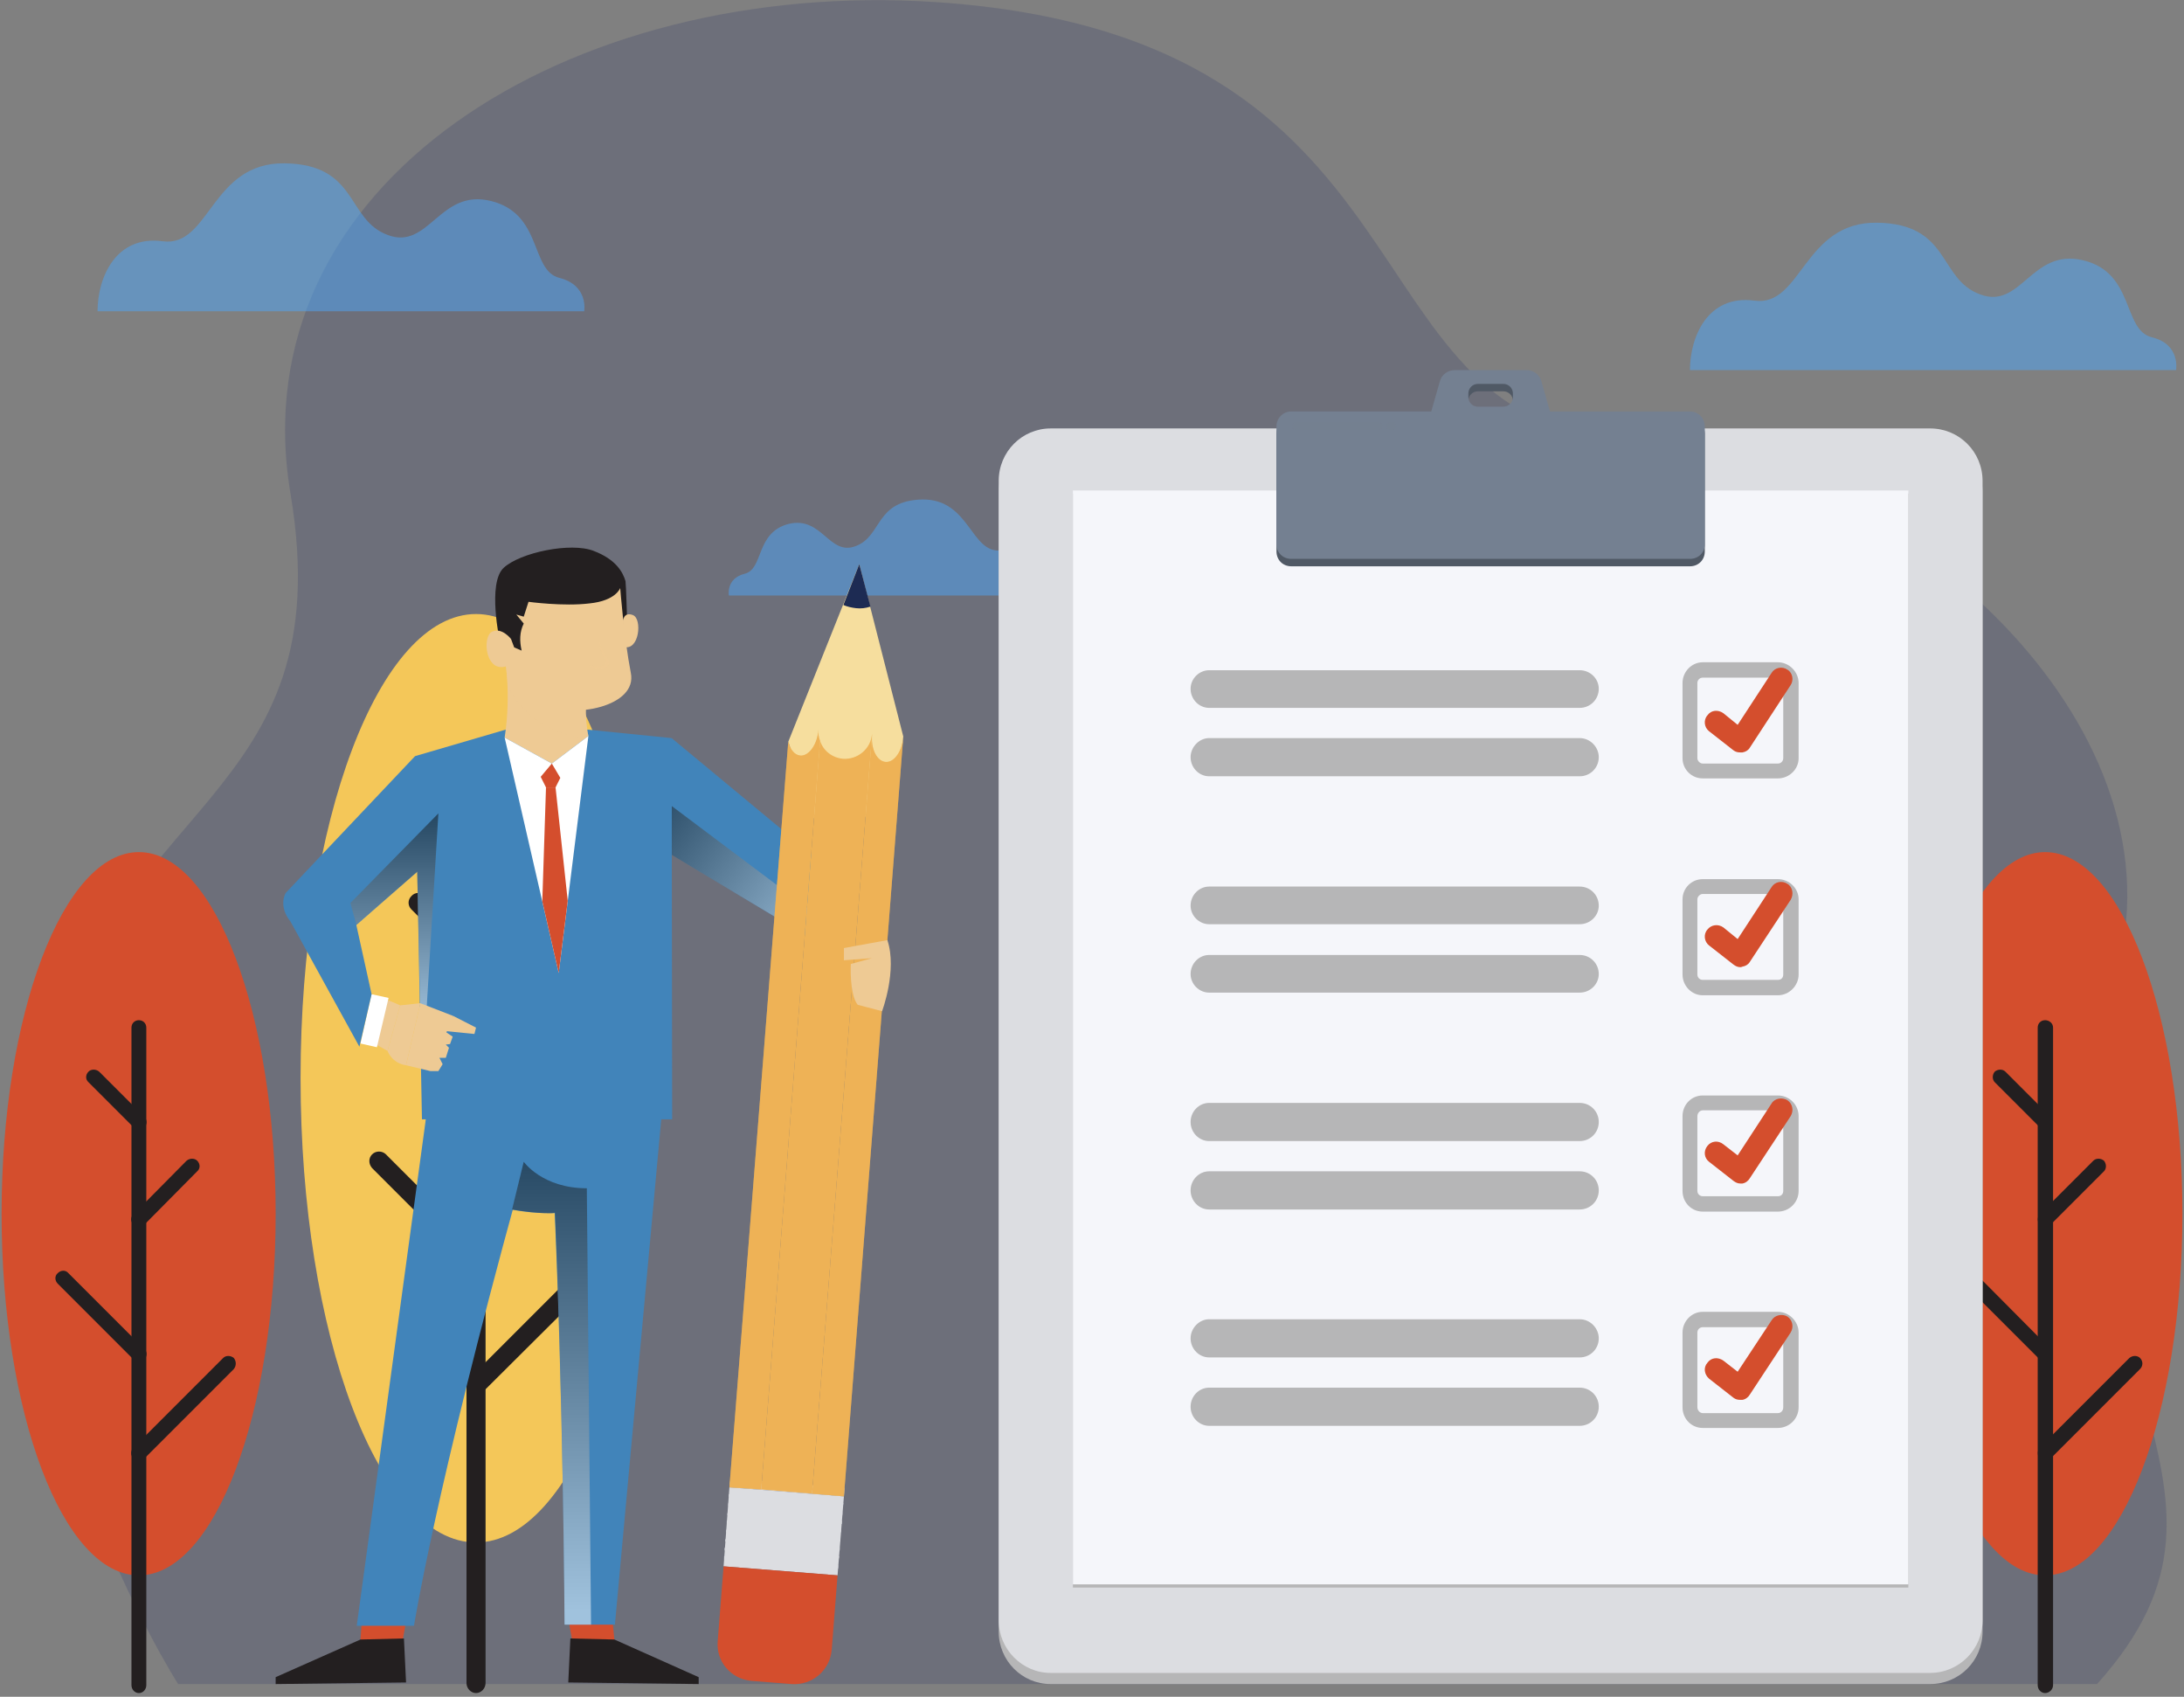
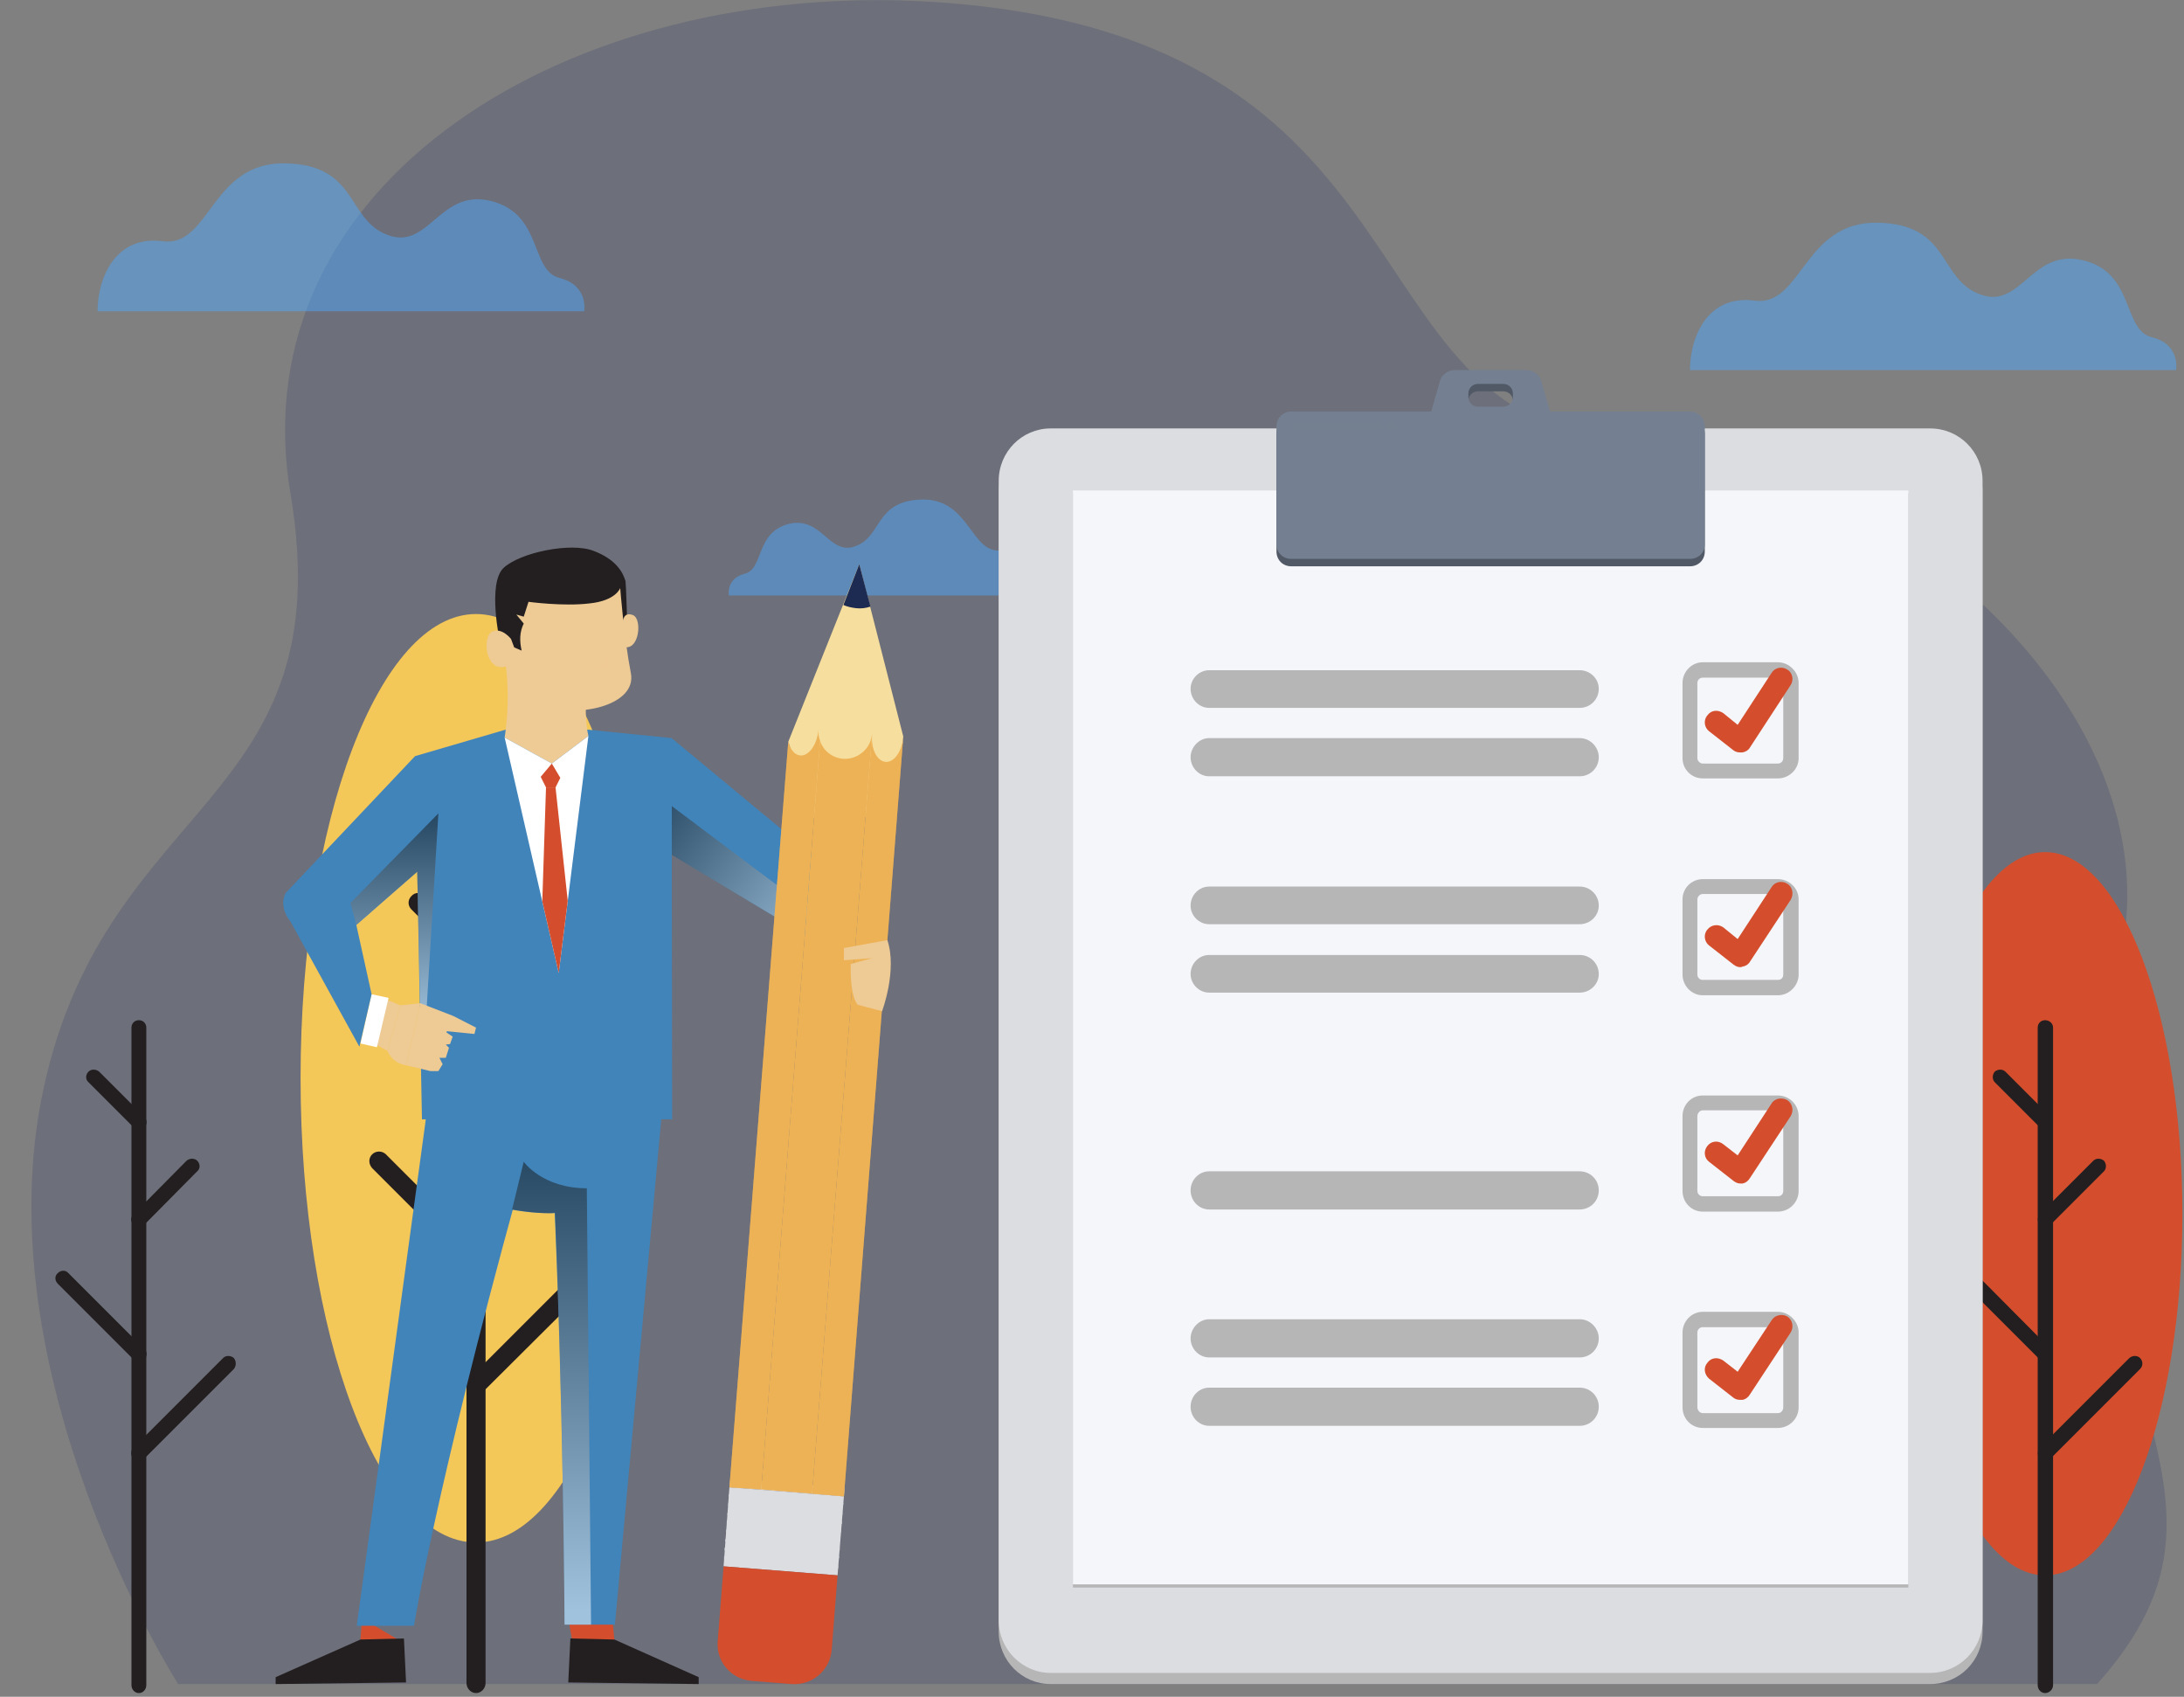
<svg xmlns="http://www.w3.org/2000/svg" version="1.2" viewBox="0 0 412 320" width="412" height="320">
  <rect x="0" y="0" width="412" height="320" fill="#808080" stroke="none" />
  <defs>
    <linearGradient id="P" gradientUnits="userSpaceOnUse" />
    <linearGradient id="g1" x2="1" href="#P" gradientTransform="matrix(-35.931,-27.652,6.404,-8.322,148.397,188.15)">
      <stop stop-color="#fff" />
      <stop offset="1" />
    </linearGradient>
    <linearGradient id="g2" x2="1" href="#P" gradientTransform="matrix(0,-89.674,15.37,0,-150.393,303.287)">
      <stop stop-color="#fff" />
      <stop offset="1" />
    </linearGradient>
    <linearGradient id="g3" x2="1" href="#P" gradientTransform="matrix(0,-41.668,17.327,0,26.578,193.474)">
      <stop stop-color="#fff" />
      <stop offset="1" />
    </linearGradient>
  </defs>
  <style>.a{opacity:.2;mix-blend-mode:multiply;fill:#242f66}.b{fill:#d44e2d}.c{fill:#231f20}.d{fill:#f4c759}.e{opacity:.5;fill:#4fa7f8}.f{fill:#b6b6b7}.g{fill:#dcdde1}.h{fill:#f5f6fa}.i{fill:#505965}.j{fill:#748091}.k{opacity:.5;mix-blend-mode:screen;fill:#748091}.l{fill:#4184ba}.m{opacity:.5;mix-blend-mode:multiply;fill:url(#g1)}.n{fill:#f6de9e}.o{mix-blend-mode:multiply;fill:#dcdde1}.p{fill:#eeb256}.q{opacity:.5;mix-blend-mode:multiply;fill:#eeb256}.r{fill:#1d2b53}.s{fill:#eeca94}.t{opacity:.5;mix-blend-mode:multiply;fill:#eeca94}.u{opacity:.8;mix-blend-mode:multiply;fill:#eeca94}.v{fill:#fff}.w{opacity:.5;mix-blend-mode:multiply;fill:url(#g2)}.x{opacity:.5;mix-blend-mode:multiply;fill:url(#g3)}</style>
  <path class="a" d="m33.6 317.6c0 0-37.3-58.3-25.3-112.7 12-54.5 56.3-53.3 46.5-111.8-9.8-58.5 52.4-97.3 121.8-92.7 95.6 6.4 76.6 78.5 128.5 82.3 51.9 3.8 104.9 51.6 95 97.4-17.1 78.3 30.3 98.8-4.5 137.5z" />
-   <path class="b" d="m52 228.9c0 37.7-11.5 68.2-25.8 68.2-14.3 0-25.9-30.5-25.9-68.2 0-37.6 11.6-68.2 25.9-68.2 14.3 0 25.8 30.6 25.8 68.2z" />
  <path class="c" d="m26.2 319.3c-0.8 0-1.4-0.7-1.4-1.5v-124c0-0.8 0.6-1.4 1.4-1.4 0.8 0 1.4 0.6 1.4 1.4v124c0 0.8-0.6 1.5-1.4 1.5z" />
  <path class="c" d="m26.2 275.5c-0.4 0-0.7-0.2-1-0.4-0.6-0.6-0.6-1.5 0-2.1l16.9-16.9c0.5-0.5 1.4-0.5 2 0 0.5 0.6 0.5 1.5 0 2.1l-16.9 16.9c-0.3 0.2-0.6 0.4-1 0.4z" />
  <path class="c" d="m26.2 256.8c-0.4 0-0.7-0.1-1-0.4l-14.3-14.3c-0.6-0.6-0.6-1.5 0-2 0.6-0.6 1.5-0.6 2 0l14.3 14.3c0.6 0.5 0.6 1.4 0 2-0.3 0.3-0.6 0.4-1 0.4z" />
  <path class="c" d="m26.2 231.4c-0.4 0-0.7-0.1-1-0.4-0.6-0.6-0.6-1.5 0-2l10-10.1c0.6-0.5 1.5-0.5 2 0 0.6 0.6 0.6 1.5 0 2l-10 10.1c-0.3 0.3-0.6 0.4-1 0.4z" />
  <path class="c" d="m26.2 213c-0.4 0-0.7-0.1-1-0.4l-8.5-8.5c-0.6-0.5-0.6-1.4 0-2 0.5-0.5 1.4-0.5 2 0l8.5 8.5c0.6 0.6 0.6 1.5 0 2-0.3 0.3-0.6 0.4-1 0.4z" />
  <path class="b" d="m411.7 228.9c0 37.7-11.6 68.2-25.9 68.2-14.2 0-25.8-30.5-25.8-68.2 0-37.6 11.6-68.2 25.8-68.2 14.3 0 25.9 30.6 25.9 68.2z" />
  <path class="c" d="m385.8 319.3c-0.8 0-1.4-0.7-1.4-1.5v-124c0-0.8 0.6-1.4 1.4-1.4 0.8 0 1.5 0.6 1.5 1.4v124c0 0.8-0.7 1.5-1.5 1.5z" />
  <path class="c" d="m385.8 275.5c-0.3 0-0.7-0.2-1-0.4-0.5-0.6-0.5-1.5 0-2.1l16.9-16.9c0.6-0.5 1.5-0.5 2 0 0.6 0.6 0.6 1.5 0 2.1l-16.9 16.9c-0.2 0.2-0.6 0.4-1 0.4z" />
  <path class="c" d="m385.8 256.8c-0.3 0-0.7-0.1-1-0.4l-14.3-14.3c-0.5-0.6-0.5-1.5 0-2 0.6-0.6 1.5-0.6 2.1 0l14.2 14.3c0.6 0.5 0.6 1.4 0 2-0.2 0.3-0.6 0.4-1 0.4z" />
  <path class="c" d="m385.8 231.4c-0.3 0-0.7-0.1-1-0.4-0.5-0.6-0.5-1.5 0-2l10.1-10.1c0.5-0.5 1.4-0.5 2 0 0.5 0.6 0.5 1.5 0 2l-10.1 10.1c-0.2 0.3-0.6 0.4-1 0.4z" />
  <path class="c" d="m385.8 213c-0.3 0-0.7-0.1-1-0.4l-8.5-8.5c-0.5-0.5-0.5-1.4 0-2 0.6-0.5 1.5-0.5 2 0l8.5 8.5c0.6 0.6 0.6 1.5 0 2-0.2 0.3-0.6 0.4-1 0.4z" />
  <path class="d" d="m123 203.3c0 48.4-14.9 87.6-33.2 87.6-18.3 0-33.1-39.2-33.1-87.6 0-48.3 14.8-87.5 33.1-87.5 18.3 0 33.2 39.2 33.2 87.5z" />
  <path class="c" d="m89.8 319.3c-1 0-1.8-0.9-1.8-1.9v-159.1c0-1 0.8-1.8 1.8-1.8 1 0 1.8 0.8 1.8 1.8v159.1c0 1-0.8 1.9-1.8 1.9z" />
  <path class="c" d="m89.8 263.1c-0.5 0-0.9-0.2-1.3-0.6-0.7-0.7-0.7-1.8 0-2.5l21.7-21.7c0.7-0.7 1.9-0.7 2.6 0 0.7 0.7 0.7 1.8 0 2.6l-21.7 21.6c-0.3 0.4-0.8 0.6-1.3 0.6z" />
  <path class="c" d="m89.8 239.1c-0.5 0-0.9-0.2-1.3-0.5l-18.3-18.3c-0.7-0.8-0.7-1.9 0-2.6 0.7-0.7 1.9-0.7 2.6 0l18.3 18.3c0.7 0.7 0.7 1.9 0 2.6-0.3 0.3-0.8 0.5-1.3 0.5z" />
  <path class="c" d="m89.8 206.5c-0.5 0-0.9-0.2-1.3-0.5-0.7-0.7-0.7-1.9 0-2.6l12.9-12.9c0.7-0.7 1.9-0.7 2.6 0 0.7 0.7 0.7 1.9 0 2.6l-12.9 12.9c-0.3 0.3-0.8 0.5-1.3 0.5z" />
  <path class="c" d="m89.8 183c-0.5 0-0.9-0.2-1.3-0.6l-10.9-10.9c-0.7-0.7-0.7-1.8 0-2.5 0.7-0.8 1.9-0.8 2.6 0l10.9 10.9c0.7 0.7 0.7 1.8 0 2.5-0.3 0.4-0.8 0.6-1.3 0.6z" />
  <path class="e" d="m137.5 112.3c0 0-0.6-3.2 3-4.1 3.6-0.9 2-7.8 8.3-9.4 6.3-1.5 7.6 6.1 12.6 4.2 5.1-1.9 3.6-8.6 12.6-8.8 9-0.1 9.1 10.3 14.9 9.6 5.8-0.8 7.9 4.4 7.9 8.5z" />
  <path class="f" d="m364.1 317.6h-165.9c-5.4 0-9.8-4.4-9.8-9.9v-214.9c0-5.4 4.4-9.9 9.8-9.9h165.9c5.5 0 9.9 4.5 9.9 9.9v214.9c0 5.5-4.4 9.9-9.9 9.9z" />
  <path class="g" d="m364.1 315.5h-165.9c-5.4 0-9.8-4.5-9.8-9.9v-214.9c0-5.5 4.4-9.9 9.8-9.9h165.9c5.5 0 9.9 4.4 9.9 9.9v214.9c0 5.4-4.4 9.9-9.9 9.9z" />
  <path class="f" d="m360 299.4h-157.6v-206.3h157.6z" />
  <path class="h" d="m360 298.8h-157.6v-206.3h157.6z" />
  <path fill-rule="evenodd" class="i" d="m321.6 81.8v22.2c0 1.6-1.2 2.8-2.8 2.8h-75.2c-1.6 0-2.8-1.2-2.8-2.8v-22.2c0-1.6 1.2-2.8 2.8-2.8h26.4l1.6-5.7c0.3-1.2 1.5-2.1 2.8-2.1h13.6c1.3 0 2.5 0.9 2.8 2.1l1.6 5.7h26.4c1.6 0 2.8 1.2 2.8 2.8zm-44.6-5.5c0 1 0.8 1.8 1.8 1.8h4.8c1 0 1.8-0.8 1.8-1.8v-0.7c0-1-0.8-1.8-1.8-1.8h-4.8c-1 0-1.8 0.8-1.8 1.8z" />
  <path fill-rule="evenodd" class="j" d="m321.6 80.4v22.3c0 1.5-1.2 2.7-2.8 2.7h-75.2c-1.6 0-2.8-1.2-2.8-2.7v-22.3c0-1.5 1.2-2.8 2.8-2.8h26.4l1.6-5.6c0.3-1.3 1.5-2.2 2.8-2.2h13.6c1.3 0 2.5 0.9 2.8 2.2l1.6 5.6h26.4c1.6 0 2.8 1.3 2.8 2.8zm-44.6-5.5c0 1 0.8 1.8 1.8 1.8h4.8c1 0 1.8-0.8 1.8-1.8v-0.7c0-1-0.8-1.8-1.8-1.8h-4.8c-1 0-1.8 0.8-1.8 1.8z" />
  <path class="f" d="m298 133.5h-69.9c-1.9 0-3.5-1.6-3.5-3.6 0-1.9 1.6-3.5 3.5-3.5h69.9c2 0 3.6 1.6 3.6 3.5 0 2-1.6 3.6-3.6 3.6z" />
  <path class="f" d="m298 146.4h-69.9c-1.9 0-3.5-1.6-3.5-3.6 0-1.9 1.6-3.6 3.5-3.6h69.9c2 0 3.6 1.7 3.6 3.6 0 2-1.6 3.6-3.6 3.6z" />
  <path class="f" d="m298 174.3h-69.9c-1.9 0-3.5-1.6-3.5-3.5 0-2 1.6-3.6 3.5-3.6h69.9c2 0 3.6 1.6 3.6 3.6 0 1.9-1.6 3.5-3.6 3.5z" />
  <path class="f" d="m298 187.2h-69.9c-1.9 0-3.5-1.6-3.5-3.5 0-2 1.6-3.6 3.5-3.6h69.9c2 0 3.6 1.6 3.6 3.6 0 1.9-1.6 3.5-3.6 3.5z" />
-   <path class="f" d="m298 215.2h-69.9c-1.9 0-3.5-1.6-3.5-3.6 0-2 1.6-3.6 3.5-3.6h69.9c2 0 3.6 1.6 3.6 3.6 0 2-1.6 3.6-3.6 3.6z" />
  <path class="f" d="m298 228.1h-69.9c-1.9 0-3.5-1.6-3.5-3.6 0-2 1.6-3.6 3.5-3.6h69.9c2 0 3.6 1.6 3.6 3.6 0 2-1.6 3.6-3.6 3.6z" />
  <path class="f" d="m298 256h-69.9c-1.9 0-3.5-1.6-3.5-3.6 0-1.9 1.6-3.6 3.5-3.6h69.9c2 0 3.6 1.7 3.6 3.6 0 2-1.6 3.6-3.6 3.6z" />
  <path class="f" d="m298 268.9h-69.9c-1.9 0-3.5-1.6-3.5-3.6 0-2 1.6-3.6 3.5-3.6h69.9c2 0 3.6 1.6 3.6 3.6 0 2-1.6 3.6-3.6 3.6z" />
  <path fill-rule="evenodd" class="f" d="m335.4 146.8h-14.2c-2.1 0-3.8-1.7-3.8-3.8v-14.2c0-2.1 1.7-3.9 3.8-3.9h14.2c2.1 0 3.9 1.8 3.9 3.9v14.2c0 2.1-1.8 3.8-3.9 3.8zm-14.2-19c-0.5 0-1 0.4-1 1v14.2c0 0.5 0.5 1 1 1h14.2c0.6 0 1-0.5 1-1v-14.2c0-0.6-0.4-1-1-1z" />
  <path fill-rule="evenodd" class="f" d="m335.4 187.7h-14.2c-2.1 0-3.8-1.8-3.8-3.9v-14.2c0-2.1 1.7-3.8 3.8-3.8h14.2c2.1 0 3.9 1.7 3.9 3.8v14.2c0 2.1-1.8 3.9-3.9 3.9zm-14.2-19.1c-0.5 0-1 0.5-1 1v14.2c0 0.6 0.5 1 1 1h14.2c0.6 0 1-0.4 1-1v-14.2c0-0.5-0.4-1-1-1z" />
  <path fill-rule="evenodd" class="f" d="m335.4 228.5h-14.2c-2.1 0-3.8-1.7-3.8-3.9v-14.1c0-2.2 1.7-3.9 3.8-3.9h14.2c2.1 0 3.9 1.7 3.9 3.9v14.1c0 2.2-1.8 3.9-3.9 3.9zm-14.2-19.1c-0.5 0-1 0.5-1 1.1v14.1c0 0.6 0.5 1 1 1h14.2c0.6 0 1-0.4 1-1v-14.1c0-0.6-0.4-1.1-1-1.1z" />
  <path fill-rule="evenodd" class="f" d="m335.4 269.3h-14.2c-2.1 0-3.8-1.7-3.8-3.9v-14.1c0-2.1 1.7-3.9 3.8-3.9h14.2c2.1 0 3.9 1.8 3.9 3.9v14.1c0 2.2-1.8 3.9-3.9 3.9zm-14.2-19c-0.5 0-1 0.4-1 1v14.1c0 0.6 0.5 1.1 1 1.1h14.2c0.6 0 1-0.5 1-1.1v-14.1c0-0.6-0.4-1-1-1z" />
  <path class="b" d="m328.3 141.9c-0.5 0-0.9-0.1-1.3-0.4l-4.6-3.6c-0.9-0.7-1.1-2.1-0.3-3 0.7-1 2-1.1 3-0.4l2.7 2.2 6.4-9.8c0.6-1 2-1.3 3-0.6 1 0.6 1.2 2 0.6 2.9l-7.7 11.8c-0.3 0.5-0.8 0.8-1.4 0.9q-0.2 0-0.4 0z" />
  <path class="b" d="m328.3 182.4c-0.5 0-0.9-0.2-1.3-0.5l-4.6-3.6c-0.9-0.7-1.1-2.1-0.3-3 0.7-0.9 2-1.1 3-0.4l2.7 2.2 6.4-9.8c0.6-1 2-1.3 3-0.6 1 0.6 1.2 2 0.6 3l-7.7 11.7c-0.3 0.5-0.8 0.8-1.4 0.9q-0.2 0.1-0.4 0.1z" />
  <path class="b" d="m328.3 223.2c-0.5 0-0.9-0.2-1.3-0.5l-4.6-3.6c-0.9-0.7-1.1-2-0.3-3 0.7-0.9 2-1.1 3-0.3l2.7 2.1 6.4-9.8c0.6-1 2-1.2 3-0.6 1 0.7 1.2 2 0.6 3l-7.7 11.7c-0.3 0.5-0.8 0.9-1.4 1q-0.2 0-0.4 0z" />
  <path class="b" d="m328.3 264c-0.5 0-0.9-0.1-1.3-0.4l-4.6-3.6c-0.9-0.8-1.1-2.1-0.3-3 0.7-1 2-1.1 3-0.4l2.7 2.1 6.4-9.7c0.6-1 2-1.3 3-0.7 1 0.7 1.2 2 0.6 3l-7.7 11.7c-0.3 0.5-0.8 0.9-1.4 1q-0.2 0-0.4 0z" />
  <path class="k" d="m260.1 81.1h-15.6c-0.4 0-0.7-0.3-0.7-0.7 0-0.4 0.3-0.8 0.7-0.8h15.6c0.4 0 0.7 0.4 0.7 0.8 0 0.4-0.3 0.7-0.7 0.7z" />
  <path class="k" d="m262.7 81.1h-0.4c-0.4 0-0.7-0.3-0.7-0.7 0-0.4 0.3-0.8 0.7-0.8h0.4c0.4 0 0.7 0.4 0.7 0.8 0 0.4-0.3 0.7-0.7 0.7z" />
  <path class="b" d="m115.5 305.2l0.4 4c-1.9 1.9-4.8 2-7.9 0.5l-0.9-5z" />
  <path class="c" d="m115.9 309.2l15.9 7.1v1.3l-24.6-0.3 0.4-8.3z" />
-   <path class="b" d="m68.3 305.2l-0.3 4c1.9 1.9 4.8 2 7.9 0.5l0.9-5z" />
+   <path class="b" d="m68.3 305.2l-0.3 4c1.9 1.9 4.8 2 7.9 0.5z" />
  <path class="l" d="m81.1 205l-1.9 16.8c0 0 11.7 7 24.5 7 12.8 0 19.5-4.3 19.5-4.3l2-19.6z" />
  <path class="l" d="m126.7 139.2l28.7 23.8-1.4 14.6-31.1-18.7z" />
  <path class="m" d="m126.7 161.2v-9.2l26.5 19.9-4.5 2.5z" />
  <path class="n" d="m170.4 138.9l-8.3-32.5-13.4 33.5 4.8 14.4 9.8-0.3c0 0 6.4-6.3 7.1-15.1z" />
  <path class="g" d="m136.5 295.4l21.5 1.7 1.2-14.9-21.6-1.7z" />
  <path class="o" d="m137.8 278.9l21.5 1.7-0.1 1.6-21.6-1.7z" />
  <path class="b" d="m141.8 317l7.5 0.6c3.9 0.3 7.3-2.6 7.6-6.5l1.1-14-21.5-1.7-1.1 14c-0.4 3.9 2.5 7.3 6.4 7.6z" />
  <path class="o" d="m136.6 293.5l21.5 1.7v0.6l-21.5-1.7z" />
  <path class="o" d="m136.7 291.9l21.6 1.6-0.1 0.6-21.5-1.7z" />
  <path class="o" d="m136.9 290.2l21.5 1.7v0.5l-21.6-1.7z" />
  <path class="o" d="m137 288.5l21.5 1.7v0.5l-21.5-1.7z" />
  <path class="o" d="m137.1 286.8l21.6 1.7-0.1 0.5-21.5-1.7z" />
  <path class="o" d="m137.3 285.1l21.5 1.7v0.6l-21.6-1.7z" />
  <path class="o" d="m137.4 283.5l21.5 1.7v0.5l-21.5-1.7z" />
  <path class="o" d="m137.5 281.8l21.6 1.7-0.1 0.5-21.5-1.7z" />
  <path class="p" d="m159 143.1c-2-0.2-3.7-1.5-4.3-3.4l-11.1 141.2 9.6 0.8 11.3-143q0-0.1 0-0.3c-0.2 2.8-2.7 4.9-5.5 4.7z" />
  <path class="p" d="m151 142.5c-1.1-0.1-1.9-1.1-2.3-2.6l-11.1 140.6 6 0.4 11.1-141.2q-0.4-0.9-0.3-2.1c-0.2 2.8-1.8 5-3.4 4.9z" />
  <path class="q" d="m151 142.5c-1.1-0.1-1.9-1.1-2.3-2.6l-11.1 140.6 6 0.4 11.1-141.2q-0.4-0.9-0.3-2.1c-0.2 2.8-1.8 5-3.4 4.9z" />
  <path class="p" d="m167.1 143.7c-1.6-0.1-2.8-2.3-2.6-5l-11.3 143 6 0.5 11.2-143.3c-0.2 2.8-1.7 4.9-3.3 4.8z" />
  <path class="q" d="m167.1 143.7c-1.6-0.1-2.8-2.3-2.6-5l-11.3 143 6 0.5 11.2-143.3c-0.2 2.8-1.7 4.9-3.3 4.8z" />
  <path class="r" d="m162.1 106.4l-3 7.7c0.7 0.3 1.5 0.5 2.4 0.6 0.9 0.1 1.8 0 2.7-0.3z" />
  <path class="l" d="m95.4 137.6l-17.1 5 1.3 68.5h47.2l-0.1-71.9-15.9-1.6z" />
  <path class="s" d="m95.2 124.1c0 0 1.3 6.5 0 15l8.9 4.9 6.9-5.2c0 0-1.1-4.3 0-9.8l-8.6-7.2-5.2 1.5z" />
-   <path class="t" d="m111 129l-8.6-7.2-5.2 1.5-2 0.8q0 0 0 0.1 0 0 0 0c0.3 1.4 0.4 2.8 0.5 4.2 0.2 2.1 1.9 4.1 3.3 5.5 2.1 2.2 4.9 3.7 7.9 4.6q1.6 0.5 3.4 0.8l0.7-0.5c0 0-1.1-4.3 0-9.8z" />
  <path class="c" d="m118.3 117c0 0-0.2-6.8-0.3-7.4-0.5-1.7-1.8-4.1-6-5.7-4.3-1.7-13.9 0.3-17 3.2-3.1 2.9-0.7 13.9-0.7 13.9l5.2 4 4.9-1.2 2.7-9.1z" />
  <path class="s" d="m117 110.9c0 0 0.7 9.3 2 16 1.3 6.3-10.7 8.8-17.2 5.9-0.7-0.4-1.4-1-1.9-1.6-0.9-1.3-2.3-3.6-3.2-7.3 0 0-0.3 2.1-2.3 1.9-3-0.2-3.3-6-1.5-6.7 1.8-0.8 3.5 1.4 3.5 1.4l0.6 1.6 1.4 0.6c-0.4-1.8-0.4-3.5 0.4-5.1l-1.4-1.7 1.4 0.4 0.9-2.8c0 0 6.6 0.9 11.5 0.3 5-0.5 5.8-2.9 5.8-2.9z" />
  <path class="s" d="m117.5 117.2c0 0 0.1-1.9 1.9-1.2 1.8 0.7 1.2 6.8-1.7 6z" />
  <path class="u" d="m112.8 119.9c0 0 0.3 2.9 1.3 4.4 1 1.4-1.7 1.8-3 1 0 0 0.4 1 1.8 0.9 1.5 0 2.1-0.8 2-1.4-0.1-0.6-1.4-1.7-2.1-4.9z" />
  <path class="v" d="m95.2 139.1l10.2 44.4 5.6-44.7-6.9 5.2z" />
  <path class="s" d="m75.5 189.6l-3.3-1.4-3 7.8 3.9 2.2z" />
  <path class="v" d="m71.1 197.5l-3.1-0.7 2.1-9.3 3.2 0.7z" />
  <path class="l" d="m70.1 187.5l-3.4-15.4-4.4-1.8-7.5 3.5 13 23.6z" />
  <path class="l" d="m78.3 142.6l-24.4 25.8c0 0-1.5 2.4 0.9 5.4l10.3 2.5 18.2-15.9c0 0 1.7-9.2-5-17.8z" />
  <path class="l" d="m125.1 207.2l-9.1 99.2h-9.5c0 0-0.2-43.2-2.1-82.9z" />
  <path class="l" d="m80.9 206.9l-13.6 99.7h10.8c0 0 4-25.4 19.6-82z" />
  <path class="c" d="m68 309.2l-16 7.1v1.3l24.6-0.3-0.4-8.3z" />
  <path class="w" d="m110.7 224.1c-8.4 0-11.9-5-11.9-5l-2.2 9c2.3 0.4 4.7 0.7 7.1 0.7q0.5 0 1-0.1c1.6 38.2 1.8 77.7 1.8 77.7h5z" />
  <path class="x" d="m82.7 153.4l-16.6 16.9 1.1 4v0.1l11.5-10 0.6 27 1 1.8z" />
  <path class="s" d="m79.3 189.2l-2.7 11.7 4.6 1.1 4.3-10.4z" />
  <path class="s" d="m79.3 189.2l-3.8 0.4-2.4 8.6c0 0 0.8 2.3 3.5 2.7z" />
  <path class="b" d="m104.1 144l-2.1 2.5 1 2h1.8l0.9-1.8z" />
  <path class="b" d="m103 148.5l-0.7 21.5 3.1 13.5 1.7-13.6-2.3-21.4z" />
  <path class="s" d="m85.5 191.6l4.3 2.2-0.3 1.2-6-0.6z" />
  <path class="s" d="m83.9 194.5l1.5 1-0.5 1.4-0.8 0.1 0.6 0.6-0.6 1.9h-1.2l0.6 1.2-0.8 1.3h-1.5l0.3-5.3z" />
  <path class="s" d="m167.4 177.3l-8.2 1.5v2.3l5.3-0.4-4 1.1c0 0-0.3 5.7 1.3 7.7l4.6 1.2c0 0 2.9-7.7 1-13.4z" />
  <path class="e" d="m110.2 58.7c0 0 0.9-4.9-4.7-6.3-5.5-1.4-3.1-12.1-12.9-14.5-9.7-2.4-11.7 9.4-19.5 6.4-7.8-2.9-5.5-13.3-19.4-13.5-13.9-0.2-14.1 15.9-23 14.7-8.9-1.2-12.3 6.9-12.3 13.2z" />
  <path class="e" d="m410.5 69.8c0 0 0.9-4.9-4.6-6.2-5.5-1.4-3.2-12.2-12.9-14.5-9.8-2.4-11.7 9.4-19.5 6.4-7.9-2.9-5.5-13.3-19.4-13.5-13.9-0.2-14.2 15.9-23.1 14.7-8.9-1.2-12.2 6.9-12.2 13.1z" />
</svg>